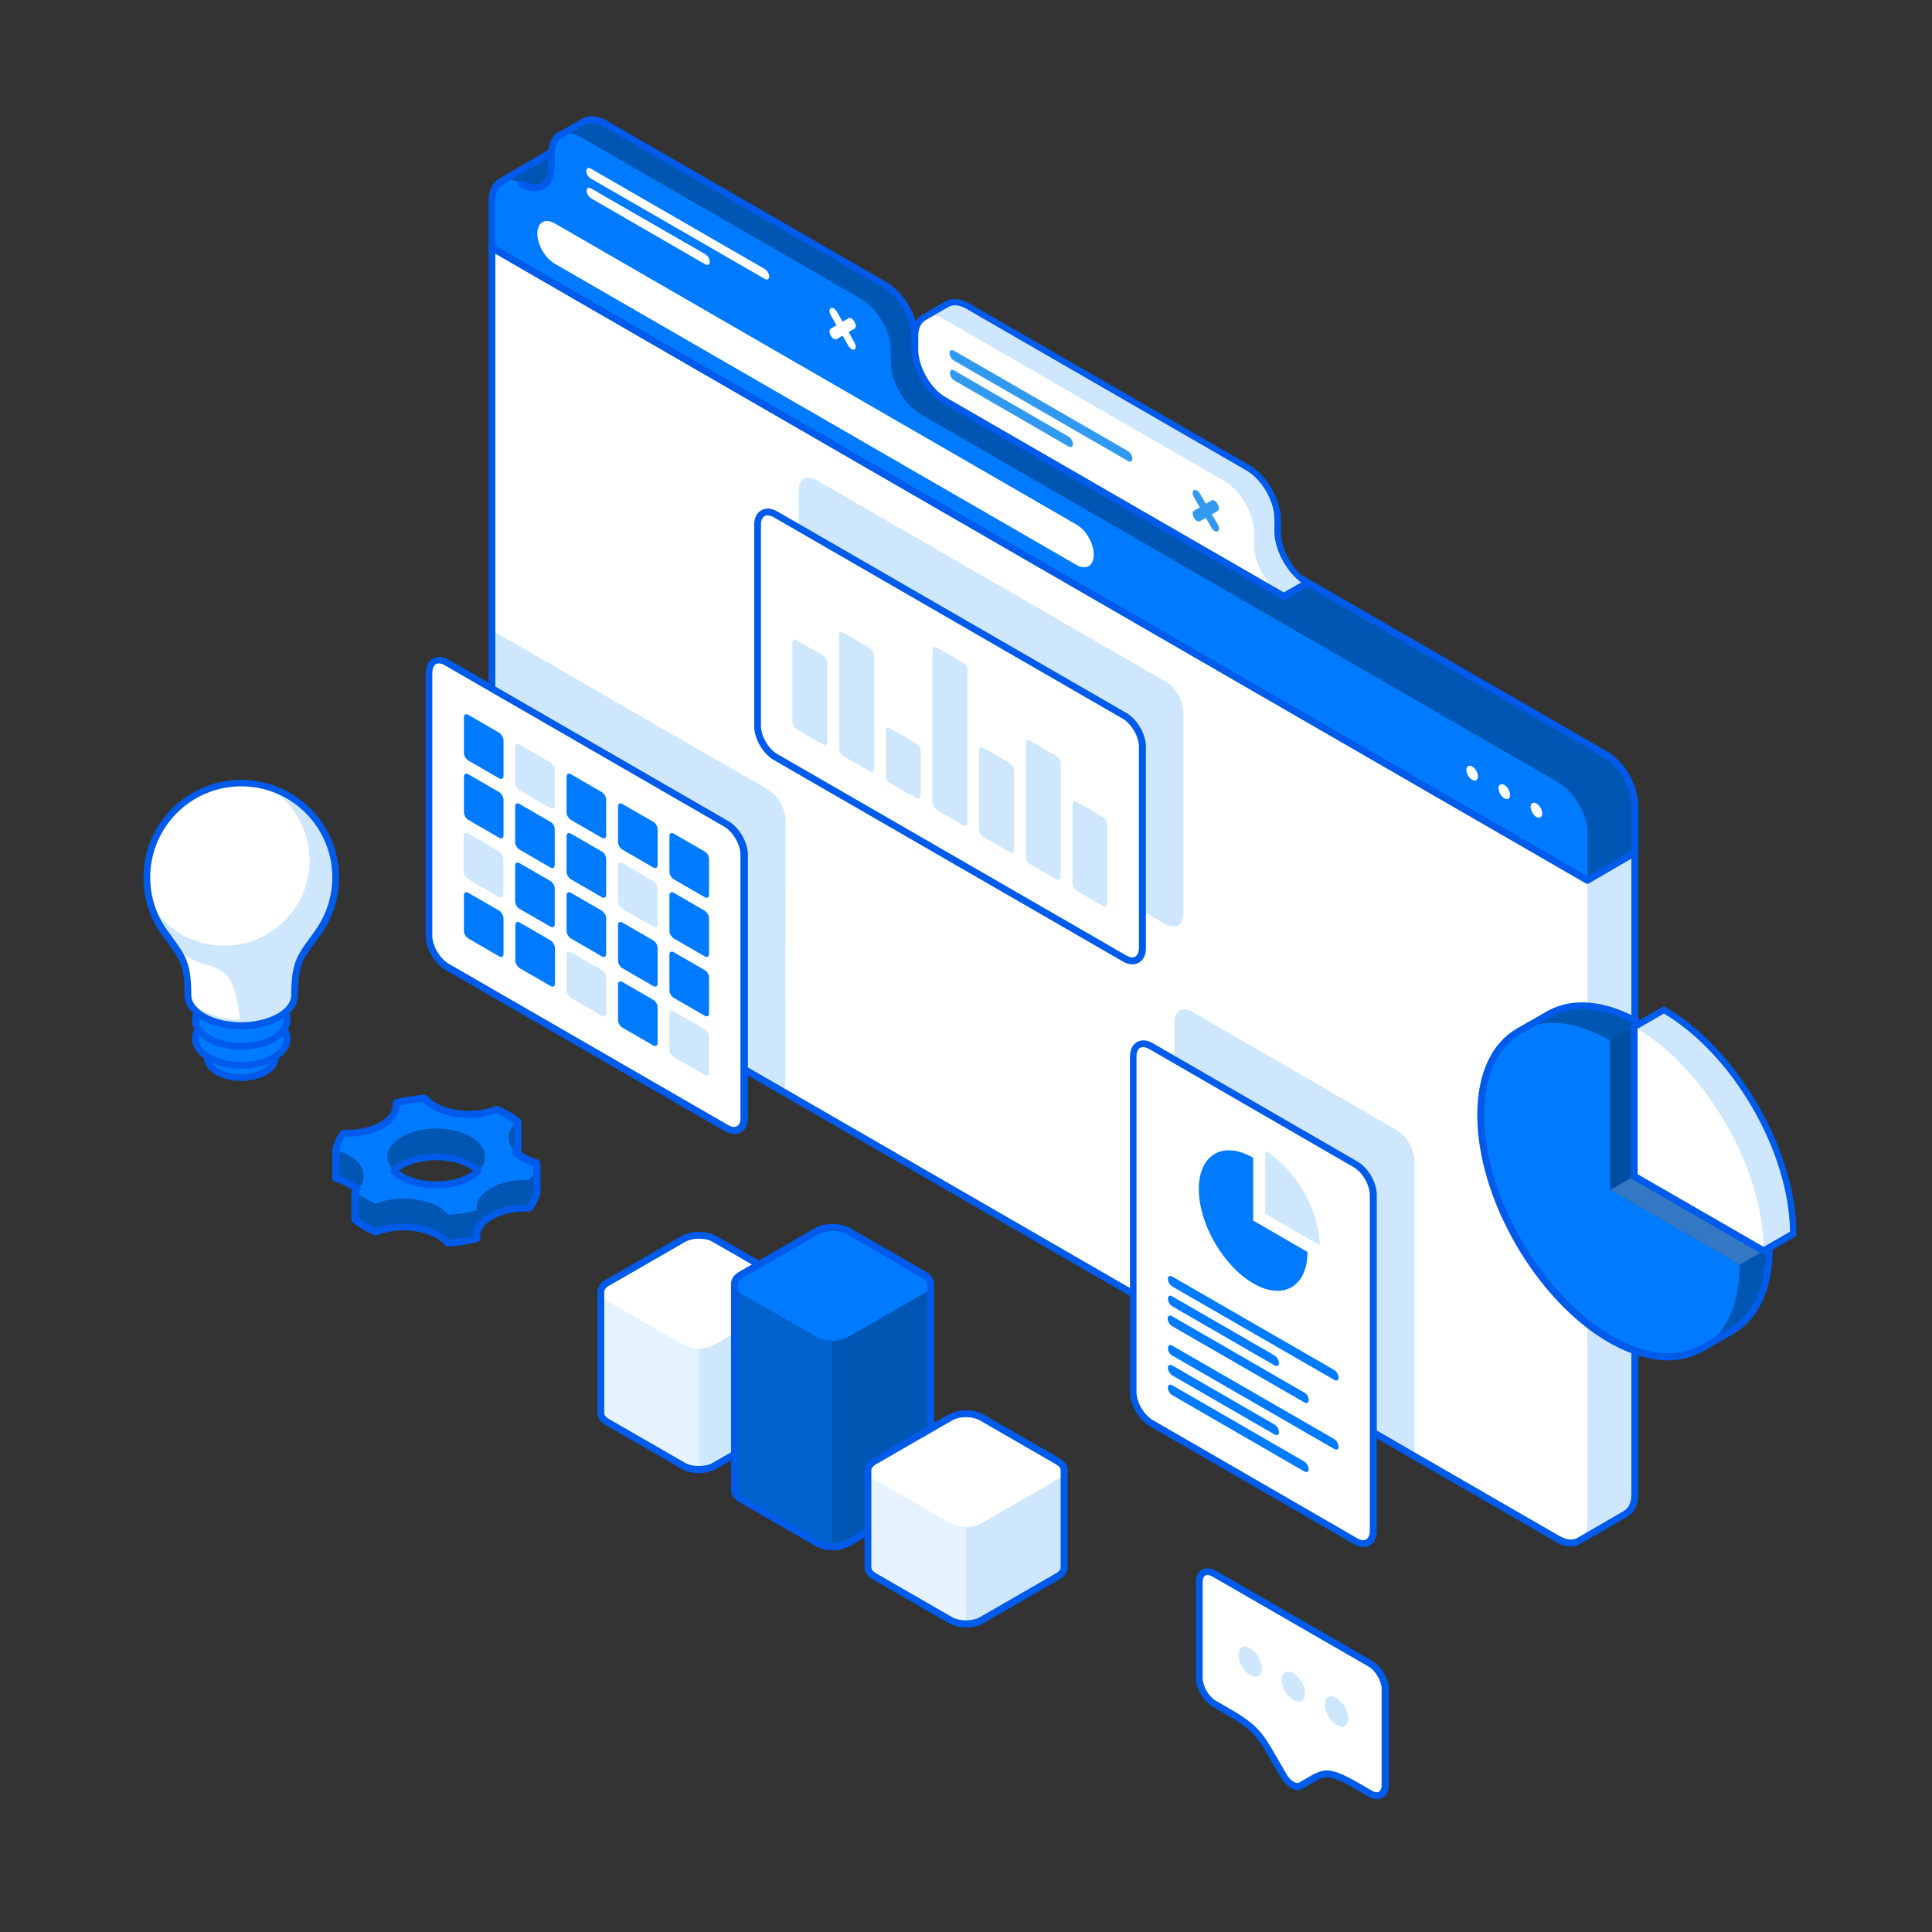
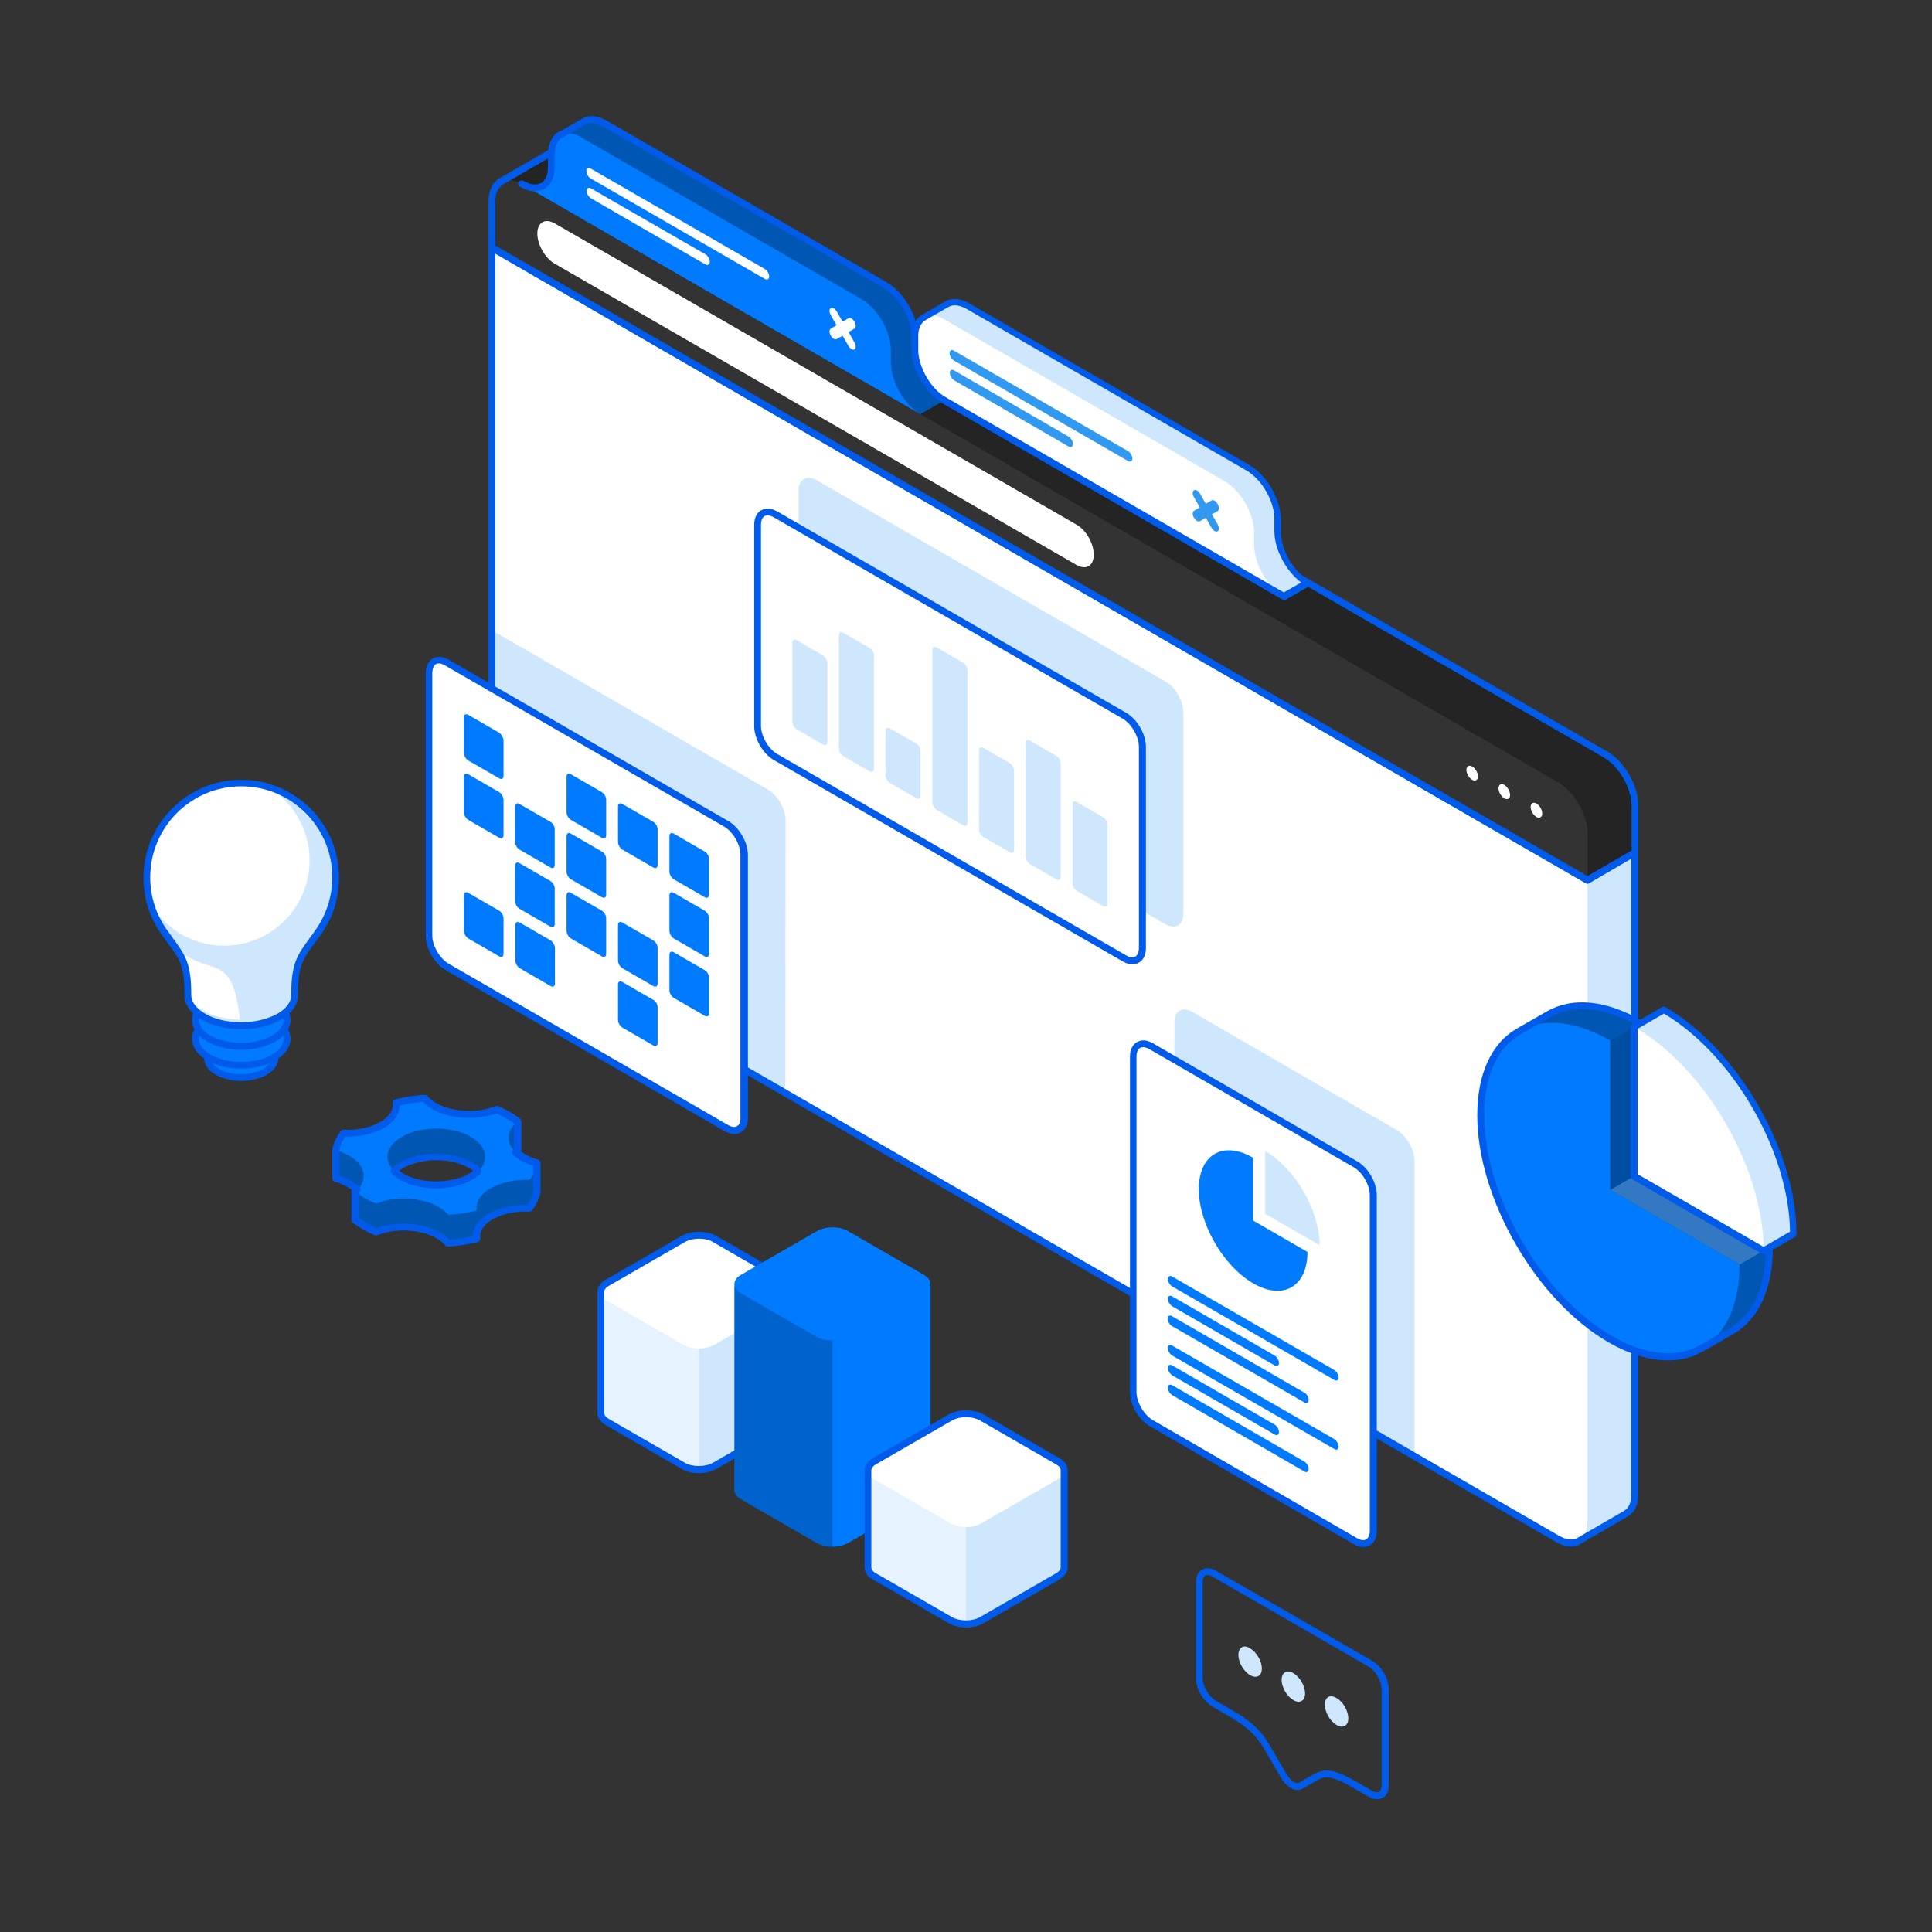
<svg xmlns="http://www.w3.org/2000/svg" version="1.1" id="Warstwa_1" x="0px" y="0px" viewBox="0 0 800 800" style="enable-background:new 0 0 800 800;" xml:space="preserve">
  <rect x="0" y="0" width="800" height="800" fill="#333333" stroke="none" />
  <style type="text/css">
	.st0{fill:#FFFFFF;}
	.st1{fill:#CEE7FD;}
	.st2{opacity:0.5;}
	.st3{fill:#005BEA;}
	.st4{fill:#007BFF;}
	.st5{opacity:0.3;}
	.st6{opacity:0.2;}
	.st7{fill:#3199F0;}
	.st8{opacity:0.1;}
	.st9{opacity:0.2;fill:#FFFFFF;}
</style>
  <g>
    <g>
      <g>
        <path class="st0" d="M330,534.9L330,534.9c0-1.4-0.9-2.7-2.7-3.8L295.9,513c-3.6-2.1-9.4-2.1-13,0l-31.4,18.1     c-1.8,1-2.7,2.4-2.7,3.8l0,0v50.2c0,0,0,0,0,0l0,0l0,0c0,1.4,0.9,2.7,2.7,3.8l31.4,18.1c3.6,2.1,9.4,2.1,13,0l31.4-18.1     c1.8-1,2.7-2.4,2.7-3.8h0V534.9z" />
        <path class="st1" d="M330,534.7c0.1,1.4-0.8,2.9-2.7,4l-31.4,18.1c-1.8,1-4.2,1.6-6.5,1.6v50.2c2.4,0,4.7-0.5,6.5-1.6l31.4-18.1     c1.8-1,2.7-2.4,2.7-3.8h0v-50.2C330,534.8,330,534.8,330,534.7z" />
        <g class="st2">
          <path class="st1" d="M282.9,556.8l-31.4-18.1c-1.8-1-2.7-2.4-2.7-3.7l0,0l0,0v50.2c0,0,0,0,0,0l0,0c0,1.4,0.9,2.7,2.7,3.8      l31.4,18.1c1.8,1,4.1,1.6,6.5,1.6v-50.2C287,558.3,284.7,557.8,282.9,556.8z" />
        </g>
        <g>
          <path class="st3" d="M289.4,610c-2.6,0-5.2-0.6-7.2-1.8l-31.4-18.1c-2.2-1.3-3.4-3-3.4-5v-50.2c0-1.9,1.2-3.8,3.4-5l31.4-18.1      c4.1-2.3,10.4-2.3,14.5,0l31.4,18.1c2.2,1.3,3.4,3,3.4,5c0,0,0,0,0,0v50.2c0,0,0,0.1,0,0.1c-0.1,1.9-1.3,3.6-3.4,4.9l-31.4,18.1      C294.6,609.4,292,610,289.4,610z M289.4,512.9c-2.1,0-4.2,0.5-5.8,1.4l-31.4,18.1c-1.3,0.7-2,1.7-2,2.5v50.2      c0,0.9,0.7,1.8,2,2.5l31.4,18.1c3.1,1.8,8.5,1.8,11.6,0l31.4-18.1c1.3-0.7,2-1.7,2-2.5c0,0,0-0.1,0-0.1v-50.1      c0-0.9-0.7-1.8-2-2.5l-31.4-18.1C293.6,513.3,291.5,512.9,289.4,512.9z" />
        </g>
      </g>
      <g>
        <path class="st4" d="M385.3,531.7L385.3,531.7c0-1.4-0.9-2.7-2.7-3.8l-31.4-18.1c-3.6-2.1-9.4-2.1-13,0l-31.4,18.1     c-1.8,1-2.7,2.4-2.7,3.8l0,0V617c0,0,0,0,0,0l0,0l0,0c0,1.4,0.9,2.7,2.7,3.8l31.4,18.1c3.6,2.1,9.4,2.1,13,0l31.4-18.1     c1.8-1,2.7-2.4,2.7-3.8h0V531.7z" />
-         <path class="st5" d="M385.3,531.5c0.1,1.4-0.8,2.9-2.7,4l-31.4,18.1c-1.8,1-4.2,1.6-6.5,1.6v85.4c2.4,0,4.7-0.5,6.5-1.6     l31.4-18.1c1.8-1,2.7-2.4,2.7-3.8h0v-85.4C385.3,531.6,385.3,531.6,385.3,531.5z" />
        <path class="st6" d="M338.2,553.6l-31.4-18.1c-1.8-1-2.7-2.4-2.7-3.7l0,0l0,0V617c0,0,0,0,0,0l0,0c0,1.4,0.9,2.7,2.7,3.8     l31.4,18.1c1.8,1,4.1,1.6,6.5,1.6v-85.4C342.4,555.1,340,554.6,338.2,553.6z" />
        <g>
-           <path class="st3" d="M344.7,641.9c-2.6,0-5.2-0.6-7.2-1.8L306.1,622c-2.2-1.3-3.4-3-3.4-5v-85.4c0-2,1.2-3.7,3.4-5l31.4-18.1      c4-2.3,10.4-2.3,14.5,0l31.4,18.1c2.2,1.3,3.4,3,3.4,5v85.4c0,0,0,0.1,0,0.1c-0.1,1.9-1.3,3.6-3.4,4.9L352,640.2      C349.9,641.3,347.3,641.9,344.7,641.9z M344.7,509.7c-2.1,0-4.2,0.5-5.8,1.4l-31.4,18.1c-1.3,0.7-2,1.7-2,2.5V617      c0,0.9,0.7,1.8,2,2.5l31.4,18.1c3.2,1.8,8.5,1.8,11.6,0l31.4-18.1c1.3-0.7,2-1.7,2-2.5c0,0,0-0.1,0-0.1v-85.2      c0-0.9-0.7-1.8-2-2.5L350.5,511C348.9,510.1,346.8,509.7,344.7,509.7z" />
-         </g>
+           </g>
      </g>
      <g>
        <path class="st0" d="M440.6,608.8L440.6,608.8c0-1.4-0.9-2.7-2.7-3.8l-31.4-18.1c-3.6-2.1-9.4-2.1-13,0L362.1,605     c-1.8,1.1-2.7,2.4-2.7,3.8l0,0V649c0,0,0,0,0,0v0l0,0c0,1.4,0.9,2.7,2.7,3.7l31.4,18.1c3.6,2.1,9.4,2.1,13,0l31.4-18.1     c1.8-1.1,2.7-2.4,2.7-3.8l0,0V608.8z" />
        <path class="st1" d="M440.6,608.6c0.1,1.4-0.8,2.9-2.7,4l-31.4,18.1c-1.8,1-4.2,1.6-6.5,1.6v40.2c2.4,0,4.7-0.5,6.5-1.6     l31.4-18.1c1.8-1.1,2.7-2.4,2.7-3.8l0,0v-40.2C440.6,608.8,440.6,608.7,440.6,608.6z" />
        <g class="st2">
          <path class="st1" d="M393.5,630.7l-31.4-18.1c-1.8-1-2.7-2.4-2.7-3.7l0,0l0,0V649c0,0,0,0,0,0v0c0,1.4,0.9,2.7,2.7,3.7      l31.4,18.1c1.8,1,4.1,1.6,6.5,1.6v-40.2C397.7,632.3,395.3,631.7,393.5,630.7z" />
        </g>
        <g>
          <path class="st3" d="M400,673.9c-2.6,0-5.2-0.6-7.2-1.8L361.4,654c-2.2-1.2-3.4-3-3.4-5v-40.2c0-2,1.2-3.7,3.4-5l31.4-18.1      c4-2.3,10.4-2.3,14.5,0l31.4,18.1c2.2,1.3,3.4,3,3.4,5V649c0,1.9-1.2,3.7-3.4,5l-31.4,18.1C405.3,673.3,402.7,673.9,400,673.9z       M400,586.8c-2.1,0-4.2,0.5-5.8,1.4l-31.4,18.1c-1.3,0.7-2,1.7-2,2.5V649c0,0.9,0.7,1.8,2,2.5l31.4,18.1c3.1,1.8,8.5,1.8,11.6,0      l31.4-18.1c1.3-0.7,2-1.7,2-2.5v-40.2c0-0.9-0.7-1.8-2-2.5l-31.4-18.1C404.2,587.3,402.1,586.8,400,586.8z" />
        </g>
      </g>
    </g>
    <g>
      <path class="st0" d="M203.7,102.5l0,265.7c0,7.9,5.5,17.4,12.3,21.3l429,247.7c3.4,2,6.5,2.1,8.7,0.9l19.7-11.4l0,0    c2.3-1.3,3.7-4,3.7-8l0-265.7l-19.7,11.4L203.7,102.5z" />
      <g>
        <path class="st1" d="M490,295l0,83.4c0,4.7-3.3,6.6-7.4,4.3l-144.5-83.4c-4.1-2.4-7.4-8.1-7.4-12.8l0-83.4c0-4.7,3.3-6.6,7.4-4.3     l144.5,83.4C486.7,284.5,490,290.3,490,295z M578.3,467.9L493.7,419c-4.1-2.4-7.4-0.4-7.4,4.3l0,122.4l99.4,57.4l0-122.4     C585.7,476,582.4,470.2,578.3,467.9z M325.3,339.7c0-4.7-3.3-10.4-7.4-12.8L203.7,261l0,107.2c0,7.9,5.5,17.4,12.3,21.3     l108.3,62.6c0.6-0.9,0.9-2,0.9-3.5L325.3,339.7z" />
      </g>
      <path class="st1" d="M657.3,364.4l0,265.7c0,3.9-1.4,6.6-3.6,7.9l19.6-11.3l0,0c2.3-1.3,3.7-4,3.7-8l0-265.7L657.3,364.4z" />
      <g>
        <path class="st3" d="M650.5,640.4c-1.9,0-4.1-0.6-6.2-1.9l-429-247.7c-7.2-4.1-13-14.3-13-22.6l0-265.7c0-0.5,0.3-1,0.7-1.2     c0.4-0.3,1-0.3,1.4,0l452.9,261.5l19-11c0.4-0.3,1-0.3,1.4,0c0.4,0.3,0.7,0.7,0.7,1.2l0,265.7c0,4.3-1.5,7.5-4.2,9.1     c0,0-0.1,0.1-0.1,0.1l-19.7,11.4C653.3,640,651.9,640.4,650.5,640.4z M205.1,105l0,263.2c0,7.4,5.2,16.4,11.6,20.1l429,247.7     c2.8,1.6,5.4,1.9,7.3,0.9l19.5-11.3c0,0,0.1-0.1,0.1-0.1c1.9-1.1,2.9-3.5,2.9-6.8l0-263.2L658,365.7c-0.4,0.3-1,0.3-1.4,0     L205.1,105z" />
      </g>
-       <path class="st4" d="M207.4,75.2c-0.1,0-0.2,0.1-0.2,0.1l-0.2,0.1l0,0c-2,1.4-3.3,4-3.3,7.7v19.3l453.6,261.9l19.7-11.4l0-19.3    c0-7.9-5.5-17.4-12.3-21.3l-429-247.7c-3.5-2-6.6-2.1-8.8-0.8L207.4,75.2z" />
      <path class="st5" d="M677.1,333.8c0-7.9-5.5-17.4-12.3-21.3l-429-247.7c-3.5-2-6.6-2.1-8.8-0.8l-19.4,11.2c2.2-1.2,5.2-0.9,8.5,1    l429,247.7c6.8,3.9,12.3,13.5,12.3,21.3l0,19.3l19.7-11.4L677.1,333.8z" />
      <g>
        <path class="st3" d="M657.3,365.9c-0.2,0-0.5-0.1-0.7-0.2L203,103.8c-0.4-0.3-0.7-0.7-0.7-1.2V83.2c0-3.9,1.3-7,3.6-8.7     c0.1-0.1,0.2-0.2,0.3-0.3l0.5-0.3l19.5-11.3c2.8-1.7,6.4-1.4,10.2,0.8l429,247.7c7.3,4.2,13,14.1,13,22.6l0,19.3     c0,0.5-0.3,1-0.7,1.2L658,365.7C657.8,365.8,657.6,365.9,657.3,365.9z M205.1,101.7l452.2,261.1l18.3-10.6l0-18.5     c0-7.4-5.2-16.4-11.6-20.1L235,66c-2.9-1.7-5.5-1.9-7.4-0.8l-19.5,11.3c0,0,0,0,0,0l-0.1,0.1c-0.1,0.1-0.1,0.1-0.2,0.2     c-1.7,1.1-2.7,3.5-2.7,6.5V101.7z" />
      </g>
      <path class="st0" d="M452.9,229.7c0,4.6-3.2,6.5-7.2,4.2l-216-124.7c-4-2.3-7.2-7.9-7.2-12.5l0,0c0-4.6,3.2-6.5,7.2-4.2l216,124.7    C449.7,219.4,452.9,225,452.9,229.7L452.9,229.7z M609.6,317.4c-1.3-0.8-2.4-0.1-2.4,1.4c0,1.5,1.1,3.4,2.4,4.1    c1.3,0.8,2.4,0.1,2.4-1.4C612,320,610.9,318.1,609.6,317.4z M625.3,329.2c0,1.5-1.1,2.1-2.4,1.4c-1.3-0.8-2.4-2.6-2.4-4.2    c0-1.5,1.1-2.1,2.4-1.4C624.2,325.8,625.3,327.7,625.3,329.2z M638.6,336.9c0,1.5-1.1,2.1-2.4,1.4c-1.3-0.8-2.4-2.6-2.4-4.2    c0-1.5,1.1-2.1,2.4-1.4C637.6,333.5,638.6,335.4,638.6,336.9z" />
      <path class="st0" d="M382.4,131.4L382.4,131.4c-2.3,1.3-3.6,4-3.6,8l0,5.1c0,0.9-0.1,1.7-0.2,2.4c-0.7-0.3-1.5-0.6-2.2-1l2.2,1.3    c-1.1,5.8-6.1,7.9-12.1,4.4l12.3,7.1l140.5,81.1l12.3,7.1l9.9-5.7c-6.8-3.9-12.3-13.5-12.3-21.3v-5.1c0-7.8-5.5-17.4-12.3-21.3    l-115.9-66.9c-3.4-2-6.5-2.1-8.7-0.9L382.4,131.4z" />
      <path class="st1" d="M529.1,219.9v-5.1c0-7.8-5.5-17.4-12.3-21.3l-115.9-66.9c-3.4-2-6.5-2.1-8.7-0.9l-9.8,5.7l0,0    c2.2-1.3,5.3-1.1,8.7,0.9L507,199.2c6.8,3.9,12.3,13.5,12.3,21.3v5.1c0,7.8,5.5,17.4,12.3,21.3l9.9-5.7    C534.7,237.3,529.1,227.8,529.1,219.9z" />
      <g>
        <path class="st3" d="M531.6,248.4c-0.2,0-0.5-0.1-0.7-0.2l-12.3-7.1l-152.8-88.2c0,0,0,0,0,0h0c-0.7-0.4-0.9-1.3-0.5-1.9     c0.4-0.7,1.3-0.9,1.9-0.5c2.6,1.5,5.1,1.9,6.9,1.1c1.3-0.6,2.3-1.8,2.8-3.5l-1.3-0.7c-0.7-0.4-0.9-1.3-0.5-1.9     c0.4-0.7,1.3-0.9,1.9-0.5c0.1,0.1,0.2,0.1,0.3,0.2c0-0.1,0-0.2,0-0.4l0-5.1c0-4.3,1.5-7.5,4.2-9.1c0,0,0.1-0.1,0.1-0.1l9.8-5.7     c2.8-1.6,6.4-1.3,10.1,0.9l115.9,66.9c7.2,4.1,13,14.3,13,22.6v5.1c0,7.4,5.2,16.4,11.6,20.1c0.4,0.3,0.7,0.7,0.7,1.2     c0,0.5-0.3,1-0.7,1.2l-9.9,5.7C532.1,248.3,531.9,248.4,531.6,248.4z M374.1,154.4l157.5,90.9l7.2-4.1     c-6.3-4.7-11.1-13.7-11.1-21.2v-5.1c0-7.4-5.2-16.4-11.6-20.1l-115.9-66.9c-2.8-1.6-5.4-1.9-7.3-0.9l-9.7,5.6     c0,0-0.1,0.1-0.1,0.1c-1.9,1.1-2.9,3.5-2.9,6.7l0,5.1c0,0.9-0.1,1.7-0.3,2.7c0,0,0,0,0,0c0,0.1,0,0.2,0,0.3     c-0.6,3.1-2.3,5.5-4.7,6.6C374.9,154.2,374.5,154.3,374.1,154.4z" />
      </g>
      <g>
        <path class="st7" d="M468.9,189.9c0,1.1-0.8,1.6-1.8,1l-72.1-41.6c-1-0.6-1.8-1.9-1.8-3.1l0,0c0-1.1,0.8-1.6,1.8-1l72.1,41.6     C468.1,187.4,468.9,188.8,468.9,189.9L468.9,189.9z M444.3,183.9c0-1.1-0.8-2.5-1.8-3.1l-47.4-27.4c-1-0.6-1.8-0.1-1.8,1l0,0     c0,1.1,0.8,2.5,1.8,3.1l47.4,27.4C443.5,185.5,444.3,185,444.3,183.9L444.3,183.9z M501.8,213l2.4-1.4c0.7-0.4,0.7-1.7,0-2.9     c-0.7-1.2-1.8-1.9-2.5-1.5l-2.4,1.4l-2.4-4.2c-0.7-1.2-1.8-1.8-2.5-1.4c-0.7,0.4-0.7,1.7,0,2.9l2.4,4.2l-2.4,1.4     c-0.7,0.4-0.7,1.7,0,2.9c0.7,1.2,1.8,1.8,2.5,1.4l2.4-1.4l2.4,4.2c0.7,1.2,1.8,1.8,2.5,1.4c0.7-0.4,0.7-1.7,0-2.9L501.8,213z" />
      </g>
      <path class="st4" d="M378.7,144.5l0-5.1c0-7.9-5.5-17.4-12.3-21.3L250.5,51.2c-3.4-2-6.5-2.2-8.7-0.9L232,56    c2.2-1.3-3.7,0.2-3.7,8l0,5.1c0,7.9-5.5,11-12.3,7.1l12.3,7.1l140.5,81.1l12.3,7.1l9.9-5.7C384.3,161.9,378.7,152.3,378.7,144.5z" />
      <path class="st5" d="M378.7,144.5l0-5.1c0-7.9-5.5-17.4-12.3-21.3L250.5,51.2c-3.4-2-6.5-2.2-8.7-0.9L232,56    c2.2-1.3,5.3-1.1,8.7,0.9l115.9,66.9c6.8,3.9,12.3,13.5,12.3,21.3v5.1c0,7.8,5.5,17.4,12.3,21.3l9.9-5.7    C384.3,161.9,378.7,152.3,378.7,144.5z" />
      <g>
        <path class="st3" d="M391.1,167.2c-0.2,0-0.5-0.1-0.7-0.2c-7.2-4.2-13-14.3-13-22.6l0-5.1c0-7.4-5.2-16.4-11.6-20.1L249.8,52.4     c-2.8-1.6-5.4-1.9-7.3-0.9l-9.7,5.6c0,0,0,0-0.1,0c-0.2,0.1-0.3,0.1-0.5,0.2c-0.9,0.8-2.5,2.7-2.5,6.6l0,5.1     c0,4.3-1.5,7.6-4.3,9.2c-2.8,1.6-6.4,1.3-10.1-0.9c-0.7-0.4-0.9-1.3-0.5-1.9c0.4-0.7,1.3-0.9,1.9-0.5c2.8,1.6,5.4,1.9,7.3,0.9     c1.9-1.1,2.9-3.5,2.9-6.7l0-5.1c0-6.7,3.9-9.6,5.3-9.8c0,0,0.1,0,0.1,0l8.8-5.1c2.8-1.6,6.4-1.3,10.2,0.9l115.9,66.9     c7.2,4.2,13,14.3,13,22.6l0,5.1c0,7.4,5.2,16.4,11.6,20.1c0.7,0.4,0.9,1.3,0.5,1.9C392,167,391.6,167.2,391.1,167.2z" />
      </g>
      <path class="st0" d="M318.5,114.5c0,1.1-0.8,1.6-1.8,1l-72.1-41.6c-1-0.6-1.8-1.9-1.8-3.1l0,0c0-1.1,0.8-1.6,1.8-1l72.1,41.6    C317.7,112,318.5,113.4,318.5,114.5L318.5,114.5z M293.9,108.4c0-1.1-0.8-2.5-1.8-3.1L244.7,78c-1-0.6-1.8-0.1-1.8,1l0,0    c0,1.1,0.8,2.5,1.8,3.1l47.4,27.4C293.1,110,293.9,109.6,293.9,108.4L293.9,108.4z M351.4,137.5l2.4-1.4c0.7-0.4,0.7-1.7,0-2.9    c-0.7-1.2-1.8-1.9-2.5-1.4l-2.4,1.4l-2.4-4.2c-0.7-1.2-1.8-1.8-2.5-1.4c-0.7,0.4-0.7,1.7,0,2.9l2.4,4.2l-2.4,1.4    c-0.7,0.4-0.7,1.7,0,2.9c0.7,1.2,1.8,1.8,2.5,1.4l2.4-1.4l2.4,4.2c0.7,1.2,1.8,1.9,2.5,1.5c0.7-0.4,0.7-1.7,0-2.9L351.4,137.5z" />
    </g>
    <g>
      <g>
        <path class="st0" d="M568.7,633.9c0,4.7-3.3,6.6-7.4,4.3l-84.6-48.9c-4.1-2.4-7.4-8.1-7.4-12.8l0-139c0-4.7,3.3-6.6,7.4-4.3     l84.6,48.9c4.1,2.4,7.4,8.1,7.4,12.8L568.7,633.9z" />
        <path class="st3" d="M564.6,640.6c-1.3,0-2.6-0.4-4-1.2l-84.6-48.9c-4.5-2.6-8.1-8.8-8.1-14l0-139c0-2.8,1-4.9,2.9-6     c1.9-1.1,4.2-0.9,6.6,0.5l84.6,48.9c4.6,2.6,8.1,8.8,8.1,14l0,139l0,0c0,2.8-1,4.9-2.9,6C566.4,640.3,565.5,640.6,564.6,640.6z      M473.3,433.6c-0.5,0-0.9,0.1-1.2,0.3c-0.9,0.5-1.5,1.8-1.5,3.5l0,139c0,4.2,3.1,9.5,6.7,11.6l84.6,48.9c1.5,0.9,2.9,1.1,3.8,0.5     c0.9-0.5,1.5-1.8,1.5-3.5l0-139c0-4.2-3-9.5-6.7-11.6l-84.6-48.9C475,433.9,474.1,433.6,473.3,433.6z" />
      </g>
      <g>
        <path class="st4" d="M554.3,599c0,1.1-0.8,1.6-1.8,1l-67.1-38.7c-1-0.6-1.8-1.9-1.8-3.1l0,0c0-1.1,0.8-1.6,1.8-1l67.1,38.7     C553.5,596.5,554.2,597.9,554.3,599L554.3,599z M541.9,608.3c0,1.1-0.8,1.6-1.8,1l-54.7-31.6c-1-0.6-1.8-1.9-1.8-3.1l0,0     c0-1.1,0.8-1.6,1.8-1l54.7,31.6C541.1,605.8,541.9,607.2,541.9,608.3L541.9,608.3z M529.6,593c0-1.1-0.8-2.5-1.8-3.1l-42.4-24.5     c-1-0.6-1.8-0.1-1.8,1l0,0c0,1.1,0.8,2.5,1.8,3.1l42.4,24.5C528.8,594.6,529.6,594.1,529.6,593L529.6,593z M554.3,570.4     c0,1.1-0.8,1.6-1.8,1l-67.1-38.7c-1-0.6-1.8-1.9-1.8-3.1l0,0c0-1.1,0.8-1.6,1.8-1l67.1,38.7C553.5,567.9,554.3,569.3,554.3,570.4     L554.3,570.4z M541.9,579.7c0,1.1-0.8,1.6-1.8,1l-54.8-31.6c-1-0.6-1.8-1.9-1.8-3.1l0,0c0-1.1,0.8-1.6,1.8-1l54.7,31.6     C541.1,577.1,541.9,578.5,541.9,579.7L541.9,579.7z M529.6,564.4c0-1.1-0.8-2.5-1.8-3.1l-42.4-24.5c-1-0.6-1.8-0.1-1.8,1l0,0     c0,1.1,0.8,2.5,1.8,3.1l42.4,24.5C528.8,565.9,529.6,565.5,529.6,564.4L529.6,564.4z M518.9,479.4c-12.4-7.2-22.5-1.4-22.5,13     c0,14.3,10.1,31.8,22.5,39c12.4,7.2,22.5,1.4,22.5-13l-22.5-13L518.9,479.4z" />
      </g>
      <path class="st1" d="M523.9,476.6v26l22.5,13C546.4,501.2,536.3,483.8,523.9,476.6z" />
    </g>
    <g>
      <g>
        <path class="st0" d="M465.6,296.4c4.1,2.3,7.4,8.1,7.4,12.8l0,83.4c0,4.7-3.3,6.6-7.4,4.3l-144.5-83.4c-4.1-2.4-7.4-8.1-7.4-12.8     l0-83.4c0-4.7,3.3-6.6,7.4-4.3L465.6,296.4z" />
        <path class="st3" d="M468.9,399.3c-1.3,0-2.6-0.4-4-1.2l-144.5-83.4c-4.5-2.6-8.1-8.8-8.1-14l0-83.4c0-2.8,1-4.9,2.9-6     c1.9-1.1,4.2-0.9,6.7,0.5l144.5,83.4c4.5,2.6,8.1,8.8,8.1,14l0,83.4c0,2.8-1,4.9-2.9,6C470.7,399.1,469.8,399.3,468.9,399.3z      M317.8,213.4c-0.5,0-0.9,0.1-1.2,0.3c-0.9,0.5-1.5,1.8-1.5,3.5l0,83.4c0,4.2,3.1,9.5,6.7,11.6l144.5,83.4     c1.5,0.9,2.9,1.1,3.8,0.5c0.9-0.5,1.5-1.8,1.5-3.5l0-83.4c0-4.2-3.1-9.5-6.7-11.6l0,0l-144.5-83.4     C319.5,213.7,318.6,213.4,317.8,213.4z" />
      </g>
      <g>
        <path class="st1" d="M340.8,271.4l-10.9-6.3c-1-0.6-1.8-0.1-1.8,1l0,32.8l0,0c0,1.1,0.8,2.5,1.8,3.1l10.9,6.3     c1,0.6,1.8,0.1,1.8-1l0,0l0-32.7C342.5,273.3,341.7,271.9,340.8,271.4z M360.1,268.3l-10.9-6.3c-1-0.6-1.8-0.1-1.8,1v47l0,0     c0,1.1,0.8,2.5,1.8,3.1l10.9,6.3c1,0.6,1.8,0.1,1.8-1l0,0l0-47C361.9,270.2,361.1,268.9,360.1,268.3z M379.4,307.9l-10.9-6.3     c-1-0.6-1.8-0.1-1.8,1l0,18.5l0,0c0,1.1,0.8,2.5,1.8,3.1l10.9,6.3c1,0.6,1.8,0.1,1.8-1l0,0l0-18.5     C381.2,309.8,380.4,308.5,379.4,307.9z M398.8,274.4l-10.9-6.3c-1-0.6-1.8-0.1-1.8,1v63.2l0,0c0,1.1,0.8,2.5,1.8,3.1l10.9,6.3     c1,0.6,1.8,0.1,1.8-1l0,0l0-63.2C400.5,276.3,399.8,274.9,398.8,274.4z M418.1,316l-10.9-6.3c-1-0.6-1.8-0.1-1.8,1v32.8l0,0     c0,1.1,0.8,2.5,1.8,3.1l10.9,6.3c1,0.6,1.8,0.1,1.8-1l0,0v-32.7C419.9,318,419.1,316.6,418.1,316z M456.8,338.4l-10.9-6.3     c-1-0.6-1.8-0.1-1.8,1v32.7l0,0c0,1.1,0.8,2.5,1.8,3.1l10.9,6.3c1,0.6,1.8,0.1,1.8-1l0,0l0-32.7     C458.6,340.3,457.8,338.9,456.8,338.4z M437.4,313l-10.9-6.3c-1-0.6-1.8-0.1-1.8,1l0,47l0,0c0,1.1,0.8,2.5,1.8,3.1l10.9,6.3     c1,0.6,1.8,0.1,1.8-1l0,0l0-47C439.2,314.9,438.4,313.5,437.4,313z" />
      </g>
    </g>
    <g>
      <g>
        <path class="st0" d="M308.2,462.9c0,4.7-3.3,6.6-7.4,4.3l-115.7-66.8c-4.1-2.4-7.4-8.1-7.4-12.8l0-108.9c0-4.7,3.3-6.6,7.4-4.3     l115.7,66.8c4.1,2.4,7.4,8.1,7.4,12.8L308.2,462.9z" />
        <path class="st3" d="M304.1,469.6c-1.3,0-2.6-0.4-4-1.2l-115.7-66.8c-4.5-2.6-8.1-8.8-8.1-14l0-108.9c0-2.8,1-4.9,2.9-6     c1.9-1.1,4.2-0.9,6.7,0.5l115.7,66.8c4.5,2.6,8.1,8.8,8.1,14l0,108.9c0,2.8-1,4.9-2.9,6C305.9,469.4,305.1,469.6,304.1,469.6z      M181.7,274.7c-0.5,0-0.9,0.1-1.2,0.3c-0.9,0.5-1.4,1.8-1.5,3.5l0,108.9c0,4.2,3.1,9.5,6.7,11.6l115.7,66.8     c1.5,0.9,2.9,1.1,3.8,0.5c0.9-0.5,1.5-1.8,1.4-3.5v0l0-108.9c0-4.2-3.1-9.5-6.7-11.6l-115.7-66.8     C183.4,275,182.5,274.7,181.7,274.7z" />
      </g>
      <g>
        <path class="st4" d="M206.7,328l-12.8-7.4c-1-0.6-1.8-0.1-1.8,1l0,14.8l0,0c0,1.1,0.8,2.5,1.8,3.1l12.8,7.4c1,0.6,1.8,0.1,1.8-1     l0,0l0-14.8C208.4,329.9,207.6,328.5,206.7,328z M227.9,340.3l-12.8-7.4c-1-0.6-1.8-0.1-1.8,1v14.8l0,0c0,1.1,0.8,2.5,1.8,3.1     l12.8,7.4c1,0.6,1.8,0.1,1.8-1l0,0l0-14.8C229.7,342.2,228.9,340.8,227.9,340.3z M249.2,352.6l-12.8-7.4c-1-0.6-1.8-0.1-1.8,1     V361l0,0c0,1.1,0.8,2.5,1.8,3.1l12.8,7.4c1,0.6,1.8,0.1,1.8-1l0,0v-14.8C251,354.5,250.2,353.1,249.2,352.6z M206.7,303.4     l-12.8-7.4c-1-0.6-1.8-0.1-1.8,1l0,14.8l0,0c0,1.1,0.8,2.5,1.8,3.1l12.8,7.4c1,0.6,1.8,0.1,1.8-1l0,0l0-14.8     C208.4,305.4,207.6,304,206.7,303.4z M249.2,328l-12.8-7.4c-1-0.6-1.8-0.1-1.8,1l0,14.8l0,0c0,1.1,0.8,2.5,1.8,3.1l12.8,7.4     c1,0.6,1.8,0.1,1.8-1l0,0l0-14.8C251,329.9,250.2,328.6,249.2,328z M227.9,364.8l-12.8-7.4c-1-0.6-1.8-0.1-1.8,1l0,14.8l0,0     c0,1.1,0.8,2.5,1.8,3.1l12.8,7.4c1,0.6,1.8,0.1,1.8-1l0,0l0-14.8C229.7,366.8,228.9,365.4,227.9,364.8z M249.2,377.1l-12.8-7.4     c-1-0.6-1.8-0.1-1.8,1v14.8l0,0c0,1.1,0.8,2.5,1.8,3.1l12.8,7.4c1,0.6,1.8,0.1,1.8-1l0,0v-14.8     C251,379.1,250.2,377.7,249.2,377.1z M206.7,377.1l-12.8-7.4c-1-0.6-1.8-0.1-1.8,1l0,14.8l0,0c0,1.1,0.8,2.5,1.8,3.1l12.8,7.4     c1,0.6,1.8,0.1,1.8-1l0,0v-14.8C208.4,379,207.6,377.6,206.7,377.1z M228,389.4l-12.8-7.4c-1-0.6-1.8-0.1-1.8,1l0,14.8l0,0     c0,1.1,0.8,2.5,1.8,3.1l12.8,7.4c1,0.6,1.8,0.1,1.8-1l0,0l0-14.8C229.7,391.3,228.9,389.9,228,389.4z M270.5,340.3l-12.8-7.4     c-1-0.6-1.8-0.1-1.8,1v14.8l0,0c0,1.1,0.8,2.5,1.8,3.1l12.8,7.4c1,0.6,1.8,0.1,1.8-1l0,0v-14.8     C272.3,342.2,271.5,340.9,270.5,340.3z M270.5,389.4l-12.8-7.4c-1-0.6-1.8-0.1-1.8,1l0,14.8l0,0c0,1.1,0.8,2.5,1.8,3.1l12.8,7.4     c1,0.6,1.8,0.1,1.8-1l0,0l0-14.8C272.3,391.3,271.5,390,270.5,389.4z M270.5,414l-12.8-7.4c-1-0.6-1.8-0.1-1.8,1v14.8l0,0     c0,1.1,0.8,2.5,1.8,3.1l12.8,7.4c1,0.6,1.8,0.1,1.8-1l0,0V417C272.3,415.9,271.5,414.5,270.5,414z M291.8,377.1l-12.8-7.4     c-1-0.6-1.8-0.1-1.8,1v14.8l0,0c0,1.1,0.8,2.5,1.8,3.1l12.8,7.4c1,0.6,1.8,0.1,1.8-1l0,0l0-14.8     C293.6,379.1,292.8,377.7,291.8,377.1z M291.8,352.6l-12.8-7.4c-1-0.6-1.8-0.1-1.8,1l0,14.8l0,0c0,1.1,0.8,2.5,1.8,3.1l12.8,7.4     c1,0.6,1.8,0.1,1.8-1l0,0v-14.8C293.6,354.5,292.8,353.1,291.8,352.6z M291.8,401.7l-12.8-7.4c-1-0.6-1.8-0.1-1.8,1l0,14.8l0,0     c0,1.1,0.8,2.5,1.8,3.1l12.8,7.4c1,0.6,1.8,0.1,1.8-1l0,0l0-14.8C293.6,403.6,292.8,402.3,291.8,401.7z" />
      </g>
      <g>
-         <path class="st1" d="M227.9,315.7l-12.8-7.4c-1-0.6-1.8-0.1-1.8,1l0,14.8l0,0c0,1.1,0.8,2.5,1.8,3.1l12.8,7.4     c1,0.6,1.8,0.1,1.8-1l0,0v-14.8C229.7,317.6,228.9,316.3,227.9,315.7z M206.6,352.5l-12.8-7.4c-1-0.6-1.8-0.1-1.8,1v14.8l0,0     c0,1.1,0.8,2.5,1.8,3.1l12.8,7.4c1,0.6,1.8,0.1,1.8-1l0,0l0-14.8C208.4,354.5,207.6,353.1,206.6,352.5z M249.2,401.7l-12.8-7.4     c-1-0.6-1.8-0.1-1.8,1l0,14.8l0,0c0,1.1,0.8,2.5,1.8,3.1l12.8,7.4c1,0.6,1.8,0.1,1.8-1l0,0v-14.8     C251,403.6,250.2,402.2,249.2,401.7z M270.5,364.8l-12.8-7.4c-1-0.6-1.8-0.1-1.8,1l0,14.8l0,0c0,1.1,0.8,2.5,1.8,3.1l12.8,7.4     c1,0.6,1.8,0.1,1.8-1l0,0l0-14.8C272.3,366.8,271.5,365.4,270.5,364.8z M291.8,426.2l-12.8-7.4c-1-0.6-1.8-0.1-1.8,1l0,14.8l0,0     c0,1.1,0.8,2.5,1.8,3.1l12.8,7.4c1,0.6,1.8,0.1,1.8-1l0,0l0-14.8C293.6,428.2,292.8,426.8,291.8,426.2z" />
-       </g>
+         </g>
    </g>
    <g>
      <path class="st4" d="M679.1,485.6l0-61.8c-14.8-8.5-28.2-9.4-37.9-3.8l-12.4,7.1c-9.7,5.6-15.7,17.6-15.7,34.6    c0,34.1,24,75.7,53.6,92.8c14.8,8.5,28.2,9.4,37.9,3.8v0l0,0l0,0l12.3-7.1c9.7-5.6,15.7-17.6,15.7-34.6L679.1,485.6z" />
      <path class="st5" d="M679.1,485.6l0-61.8c-14.8-8.5-28.2-9.4-37.9-3.8l0,0l-12.4,7.1c9.7-5.6,23.1-4.8,37.9,3.8v61.8l53.6,30.9    c0,17.1-6,29.1-15.8,34.7v0l12.4-7.1c9.7-5.6,15.7-17.6,15.7-34.6L679.1,485.6z" />
      <g>
        <path class="st3" d="M690.7,563.3c-7.6,0-16-2.5-24.7-7.5c-29.9-17.3-54.3-59.5-54.3-94c0-17,5.8-29.8,16.4-35.9l12.4-7.1     c10.6-6.1,24.5-4.7,39.3,3.8c0.4,0.3,0.7,0.7,0.7,1.2l0,61l52.9,30.5c0.4,0.3,0.7,0.7,0.7,1.2c0,17-5.8,29.8-16.4,35.9l-12.3,7.1     c0,0,0,0-0.1,0c0,0-0.1,0-0.1,0C701,562,696.1,563.3,690.7,563.3z M655.2,417.8c-4.8,0-9.3,1.1-13.2,3.4l-12.4,7.1     c-9.7,5.6-15,17.4-15,33.4c0,33.6,23.7,74.7,52.9,91.5c13.8,8,26.8,9.3,36.4,3.8c0,0,0,0,0.1,0l12.3-7.1c9.5-5.5,14.8-17,15-32.6     l-52.9-30.5c-0.4-0.3-0.7-0.7-0.7-1.2l0-61C669.7,420.1,662.1,417.8,655.2,417.8z" />
      </g>
      <polygon class="st8" points="666.8,430.9 679.1,423.7 679.1,485.6 666.8,492.7   " />
      <polygon class="st9" points="732.7,516.5 720.4,523.6 666.8,492.7 679.1,485.6   " />
      <path class="st0" d="M689,418.1l-12.3,7.1V487l53.6,30.9l12.3-7.1C742.6,476.7,718.6,435.2,689,418.1z" />
      <path class="st1" d="M689,418.1l-12.3,7.1c29.6,17.1,53.6,58.6,53.6,92.8l12.3-7.1C742.6,476.7,718.6,435.2,689,418.1z" />
      <g>
        <path class="st3" d="M730.2,519.4c-0.2,0-0.5-0.1-0.7-0.2l-53.6-30.9c-0.4-0.3-0.7-0.7-0.7-1.2v-61.8c0-0.5,0.3-1,0.7-1.2     l12.3-7.1c0.4-0.3,1-0.3,1.4,0c29.9,17.3,54.3,59.5,54.3,94c0,0.5-0.3,1-0.7,1.2l-12.3,7.1C730.7,519.3,730.5,519.4,730.2,519.4z      M678.1,486.2l52.2,30.1l10.9-6.3c-0.4-33.2-23.6-73.3-52.2-90.3l-10.9,6.3V486.2z" />
      </g>
    </g>
    <g>
      <g>
        <path class="st4" d="M90,432.3c5.4-3.1,14.3-3.1,19.7,0c5.5,3.1,5.5,8.2,0,11.4c-5.4,3.1-14.3,3.1-19.7,0     C84.6,440.6,84.6,435.5,90,432.3z" />
        <path class="st3" d="M99.9,447.6c-3.8,0-7.6-0.9-10.6-2.6c-3.1-1.8-4.8-4.2-4.8-6.9c0-2.7,1.7-5.1,4.8-6.9h0     c5.9-3.4,15.2-3.4,21.2,0c3.1,1.8,4.8,4.2,4.8,6.9c0,2.7-1.7,5.1-4.8,6.9C107.5,446.7,103.7,447.6,99.9,447.6z M90.7,433.6     c-2.2,1.3-3.4,2.8-3.4,4.5c0,1.6,1.2,3.2,3.4,4.5c5.1,2.9,13.3,2.9,18.3,0c2.2-1.3,3.4-2.8,3.4-4.5c0-1.6-1.2-3.2-3.4-4.5     C104,430.7,95.8,430.7,90.7,433.6L90.7,433.6z" />
      </g>
      <g>
        <path class="st4" d="M86.5,422.4c7.4-4.3,19.4-4.3,26.8,0c7.4,4.3,7.4,11.2,0,15.5c-7.4,4.3-19.4,4.3-26.8,0     C79.1,433.6,79.1,426.7,86.5,422.4z" />
        <path class="st3" d="M99.9,442.5c-5.1,0-10.2-1.1-14.1-3.4c-4-2.3-6.3-5.5-6.3-9c0-3.5,2.2-6.6,6.3-9c0,0,0,0,0,0     c7.8-4.5,20.4-4.5,28.2,0c4,2.3,6.3,5.5,6.3,9c0,3.5-2.2,6.6-6.3,9C110.1,441.4,105,442.5,99.9,442.5z M87.2,423.7     c-3.1,1.8-4.8,4.1-4.8,6.5c0,2.4,1.7,4.7,4.8,6.5c7,4,18.4,4,25.4,0c3.1-1.8,4.8-4.1,4.8-6.5c0-2.4-1.7-4.7-4.8-6.5     C105.6,419.6,94.2,419.6,87.2,423.7L87.2,423.7z" />
      </g>
      <g>
        <path class="st4" d="M86.5,414.6c7.4-4.3,19.4-4.3,26.8,0c7.4,4.3,7.4,11.2,0,15.5c-7.4,4.3-19.4,4.3-26.8,0     C79.1,425.8,79.1,418.8,86.5,414.6z" />
        <path class="st3" d="M99.9,434.7c-5.1,0-10.2-1.1-14.1-3.4c-4-2.3-6.3-5.5-6.3-9c0-3.5,2.2-6.6,6.3-9c0,0,0,0,0,0     c7.8-4.5,20.4-4.5,28.2,0c4,2.3,6.3,5.5,6.3,9c0,3.5-2.2,6.6-6.3,9C110.1,433.5,105,434.7,99.9,434.7z M87.2,415.8     c-3.1,1.8-4.8,4.1-4.8,6.5c0,2.4,1.7,4.7,4.8,6.5c7,4,18.4,4,25.4,0c3.1-1.8,4.8-4.1,4.8-6.5c0-2.4-1.7-4.7-4.8-6.5     C105.6,411.8,94.2,411.8,87.2,415.8L87.2,415.8z" />
      </g>
      <path class="st0" d="M99.9,324.2c21.6,0,39.1,17.5,39.1,39.1c0,8.5-2.7,16.4-7.4,22.9c-7.1,9.8-9.7,11.7-9.7,25.8v0v0    c0,3.3-2.2,6.5-6.5,9c-4.3,2.5-10,3.7-15.6,3.7c-5.6,0-11.3-1.3-15.6-3.7c-4.3-2.5-6.5-5.7-6.5-9v0v0c0-14.2-2.6-16-9.7-25.8    c-4.6-6.4-7.4-14.3-7.4-22.9C60.8,341.7,78.3,324.2,99.9,324.2z" />
      <path class="st1" d="M62.4,374.3c6.2,10.4,17.5,17.3,30.4,17.3c19.6,0,35.4-15.9,35.4-35.4c0-12.9-7-24.2-17.3-30.4    c16.2,4.8,28.1,19.7,28.1,37.5c0,8.3-2.6,16-7,22.3c0,0,0,0,0,0c-0.1,0.2-0.2,0.4-0.4,0.6c-7.1,9.8-9.7,11.7-9.7,25.8v0v0    c0,0.1,0,0.2,0,0.4l0,0l0,0c0,0.8-0.2,1.6-0.5,2.3c0,0,0,0,0,0c-0.1,0.4-0.3,0.7-0.5,1.1c0,0,0,0.1-0.1,0.1    c-0.2,0.3-0.4,0.7-0.6,1c0,0.1-0.1,0.1-0.2,0.2c-0.2,0.3-0.5,0.6-0.7,0.9c-0.1,0.1-0.2,0.2-0.3,0.3c-0.2,0.2-0.5,0.5-0.7,0.7    c-0.2,0.2-0.4,0.3-0.6,0.5c-0.2,0.2-0.4,0.3-0.6,0.5c-0.5,0.3-1,0.6-1.5,0.9c-4.3,2.5-10,3.7-15.6,3.7c-5.6,0-11.3-1.3-15.6-3.7    c-4.1-2.4-6.3-5.5-6.4-8.6c1,2.2,2.9,4.3,6,6.1c4.2,2.4,9.7,3.7,15.3,3.8c-2.9-29.8-13.3-16.7-26.5-30c-1.2-1.8-2.7-3.7-4.4-6.1    c-0.1-0.2-0.2-0.4-0.4-0.6c0,0,0.1,0.1,0.1,0.1C65.4,382.3,63.6,378.5,62.4,374.3z" />
      <g>
        <path class="st3" d="M99.9,426.2c-6.1,0-11.9-1.4-16.3-3.9c-4.6-2.7-7.2-6.3-7.2-10.2c0-12.2-1.8-14.7-7.3-22.1     c-0.7-0.9-1.4-1.9-2.1-2.9c-5-6.9-7.6-15.1-7.6-23.7c0-22.4,18.2-40.5,40.5-40.5c22.4,0,40.5,18.2,40.5,40.5     c0,8.6-2.6,16.8-7.6,23.7c-0.8,1.1-1.5,2-2.1,2.9c-5.5,7.4-7.3,9.9-7.3,22.1c0,3.9-2.6,7.6-7.2,10.2     C111.8,424.8,106,426.2,99.9,426.2z M99.9,325.6c-20.8,0-37.7,16.9-37.7,37.7c0,8,2.5,15.6,7.1,22c0.8,1,1.5,2,2.1,2.9     c5.5,7.5,7.8,10.7,7.8,23.8c0,2.9,2,5.6,5.8,7.8c4,2.3,9.3,3.5,14.9,3.5c5.6,0,10.9-1.3,14.9-3.5c3.7-2.1,5.8-4.9,5.8-7.8     c0-13.1,2.3-16.2,7.8-23.8c0.7-0.9,1.4-1.8,2.1-2.9c4.6-6.4,7.1-14.1,7.1-22C137.6,342.5,120.7,325.6,99.9,325.6z" />
      </g>
    </g>
    <g>
      <g>
        <path class="st4" d="M139,488c3.6,1,6.7,2.6,8.8,4.7c-0.3,0.3-0.5,0.5-0.8,0.8v11.8c2.5,1.9,5.4,3.6,8.7,5     c4.7-1.9,10.8-2.6,16.8-1.7c6,0.9,10.6,3.3,13.1,6.3c2-0.1,4-0.3,6-0.6c2-0.3,3.9-0.7,5.8-1.2c-0.5-3.3,1.5-6.7,5.8-9.2     c4.4-2.5,10.3-3.6,16-3.4c1.6-2.1,2.7-4.4,3.2-6.8v-11.8c-3.6-1-6.7-2.6-8.8-4.7c0.3-0.3,0.5-0.5,0.8-0.8v-11.8     c-2.5-1.9-5.4-3.6-8.6-5c-4.7,1.9-10.8,2.6-16.8,1.7c-6-0.9-10.6-3.3-13.1-6.3c-2,0.1-4,0.3-6,0.6c-2,0.3-3.9,0.7-5.8,1.2     c0.5,3.3-1.5,6.7-5.8,9.2c-4.4,2.5-10.2,3.6-16,3.4c-1.6,2.2-2.7,4.4-3.2,6.8V488z M185.9,490.2c-9,1.4-18.2-1-22.7-5.4     c2.6-2.6,6.9-4.5,12.2-5.4c9-1.4,18.2,1,22.7,5.4C195.5,487.4,191.2,489.4,185.9,490.2z" />
      </g>
      <path class="st5" d="M161.1,482c-2.9-6.2,3.5-12.6,14.3-14.3c10.8-1.7,21.9,2,24.8,8.3c2,4.3-0.4,8.7-5.7,11.5    c1.4-0.8,2.6-1.6,3.6-2.6c-4.5-4.4-13.7-6.8-22.7-5.4c-5.3,0.8-9.6,2.8-12.2,5.4c1.7,1.7,4,3,6.7,4    C165.7,487.3,162.5,484.9,161.1,482z M155.7,498.4c-3.3-1.4-6.2-3.1-8.7-5v11.8c2.5,1.9,5.4,3.6,8.7,5c4.7-1.9,10.8-2.6,16.8-1.7    c6,0.9,10.6,3.3,13.1,6.3c2-0.1,4-0.3,6-0.6c2-0.3,3.9-0.7,5.8-1.2c-0.5-3.3,1.5-6.7,5.8-9.2c4.4-2.5,10.3-3.6,16-3.4    c1.6-2.1,2.7-4.4,3.2-6.8v-11.8c-0.5,2.4-1.5,4.7-3.2,6.8c-5.7-0.3-11.6,0.9-16,3.4c-4.4,2.5-6.3,5.9-5.8,9.2    c-1.9,0.5-3.8,0.9-5.8,1.2c-2,0.3-4,0.5-6,0.6c-2.5-3-7.1-5.4-13.1-6.3C166.4,495.7,160.4,496.5,155.7,498.4z M139,488    c3.6,1,6.7,2.6,8.8,4.7c-0.3,0.3-0.5,0.5-0.8,0.8c3.3-2.7,4.5-6.2,2.9-9.7c-1.6-3.5-5.7-6.1-10.9-7.5V488z M213.4,477.1    c0.3-0.3,0.5-0.5,0.8-0.8v-11.8c-3.3,2.7-4.5,6.2-2.9,9.7C211.8,475.2,212.6,476.2,213.4,477.1z" />
      <g>
        <path class="st3" d="M185.5,516.2c-0.4,0-0.8-0.2-1.1-0.5c-2.3-2.8-6.8-5-12.2-5.8c-5.5-0.9-11.3-0.3-16,1.6     c-0.4,0.1-0.7,0.1-1.1,0c-3.4-1.5-6.4-3.2-9-5.2c-0.3-0.3-0.6-0.7-0.6-1.1v-11.8c0-0.2,0.1-0.5,0.2-0.7c-1.8-1.4-4.3-2.6-7.1-3.4     c-0.6-0.2-1-0.7-1-1.4v-11.8c0-0.1,0-0.2,0-0.3c0.5-2.6,1.7-5,3.4-7.4c0.3-0.4,0.7-0.6,1.2-0.6c5.7,0.3,11.2-0.9,15.2-3.2     c3.7-2.1,5.6-5,5.2-7.8c-0.1-0.7,0.4-1.4,1.1-1.6c2.1-0.5,4-0.9,5.9-1.2c1.8-0.3,3.9-0.5,6.2-0.7c0.5,0,0.9,0.2,1.2,0.5     c2.3,2.8,6.8,5,12.2,5.8c5.5,0.9,11.3,0.3,16-1.6c0.3-0.1,0.7-0.1,1.1,0c3.4,1.5,6.4,3.2,9,5.2c0.3,0.3,0.6,0.7,0.6,1.1v11.8     c0,0.2-0.1,0.5-0.2,0.7c1.8,1.4,4.3,2.6,7.1,3.4c0.6,0.2,1,0.7,1,1.4v11.8c0,0.1,0,0.2,0,0.3c-0.5,2.6-1.7,5.1-3.4,7.4     c-0.3,0.4-0.7,0.6-1.2,0.6c-5.7-0.3-11.2,0.9-15.2,3.2c-3.7,2.1-5.5,5-5.1,7.8c0.1,0.7-0.4,1.4-1.1,1.6c-2.2,0.5-4,0.9-5.9,1.2     C189.9,515.8,188,516,185.5,516.2C185.5,516.2,185.5,516.2,185.5,516.2z M167.2,506.7c1.8,0,3.7,0.1,5.5,0.4     c5.7,0.9,10.6,3.1,13.4,6.2c2-0.2,3.7-0.3,5.2-0.6c1.4-0.2,2.9-0.5,4.5-0.9c0.1-3.6,2.4-6.9,6.6-9.3c4.2-2.5,10-3.8,16-3.6     c1.2-1.8,2-3.6,2.4-5.5v-10.6c-3.5-1.1-6.3-2.7-8.4-4.7c-0.3-0.3-0.4-0.6-0.4-1c0-0.4,0.1-0.7,0.4-1c0.1-0.1,0.3-0.3,0.4-0.4     v-10.5c-2.1-1.6-4.5-2.9-7.3-4.2c-5,1.9-11.2,2.4-16.9,1.5c-5.7-0.9-10.6-3.1-13.4-6.2c-1.9,0.1-3.6,0.3-5.2,0.6     c-1.4,0.2-2.9,0.5-4.5,0.9c-0.1,3.6-2.4,6.9-6.6,9.3c-4.3,2.4-10,3.7-16,3.6c-1.2,1.8-2,3.6-2.4,5.5v10.6     c3.4,1.1,6.3,2.7,8.4,4.7c0.3,0.3,0.4,0.6,0.4,1c0,0.4-0.2,0.8-0.4,1l-0.1,0.1c-0.1,0.1-0.1,0.1-0.2,0.2v10.5     c2.1,1.6,4.5,2.9,7.3,4.2C159.2,507.3,163.2,506.7,167.2,506.7z M180.7,492.1c-7.5,0-14.6-2.3-18.6-6.2c-0.3-0.3-0.4-0.6-0.4-1     c0-0.4,0.2-0.7,0.4-1c2.9-2.9,7.5-4.9,13-5.8c9.2-1.4,19,1,23.9,5.8c0.3,0.3,0.4,0.6,0.4,1c0,0.4-0.2,0.7-0.4,1     c-2.9,2.9-7.5,4.9-13,5.8l0,0C184.3,491.9,182.5,492.1,180.7,492.1z M185.9,490.2L185.9,490.2L185.9,490.2z M165.3,484.8     c4.6,3.6,12.7,5.2,20.3,4c4.2-0.6,7.8-2,10.3-4c-4.6-3.6-12.7-5.2-20.3-4C171.4,481.5,167.8,482.9,165.3,484.8z" />
      </g>
    </g>
    <g>
      <g>
-         <path class="st0" d="M573.6,739.2v-39.7c0-3.9-2.7-8.7-6.1-10.6l-64.7-37.3c-3.4-2-6.1-0.4-6.1,3.5l0,39.7     c0,3.9,2.7,8.7,6.1,10.6l6.2,3.6c10.6,6.1,13,9.6,17.6,17.7l5,8.6c1,1.7,2.2,3,3.5,3.7c1.3,0.7,2.6,0.9,3.5,0.4l5-2.9     c4.6-2.7,7-3.5,17.6,2.6l6.2,3.6c1.7,1,3.2,1.1,4.3,0.4C572.9,742.6,573.6,741.2,573.6,739.2z" />
        <path class="st3" d="M570.2,745c-1.1,0-2.3-0.3-3.5-1l-6.2-3.6c-10.4-6-12.2-4.9-16.2-2.6l-5,2.9c-1.4,0.8-3.2,0.7-4.9-0.4     c-1.5-0.9-3-2.4-4-4.2l-5-8.6c-4.5-7.8-6.7-11.2-17.1-17.2l-6.2-3.6c-3.8-2.2-6.9-7.4-6.9-11.8l0-39.7c0-2.4,0.9-4.3,2.5-5.2     c1.6-0.9,3.7-0.8,5.8,0.4l64.7,37.3c3.8,2.2,6.9,7.4,6.9,11.8v39.7v0c0,2.4-0.9,4.3-2.5,5.2C571.8,744.8,571,745,570.2,745z      M549.4,733.1c2.9,0,6.5,1.4,12.5,4.8l6.2,3.6c1.2,0.7,2.2,0.8,2.9,0.4c0.7-0.4,1.1-1.4,1.1-2.7v-39.7c0-3.4-2.5-7.7-5.4-9.4     l-64.7-37.3c-1.2-0.7-2.2-0.8-2.9-0.4c-0.7,0.4-1.1,1.4-1.1,2.7l0,39.7c0,3.4,2.5,7.7,5.4,9.4l6.2,3.6     c11,6.3,13.5,10.2,18.1,18.2l5,8.6c0.8,1.4,1.9,2.6,3,3.2c0.8,0.5,1.6,0.6,2.1,0.4l5-2.9C545.2,734,547.1,733.1,549.4,733.1z      M573.6,739.2L573.6,739.2L573.6,739.2z" />
      </g>
      <g>
        <path class="st1" d="M521.1,694c-0.9,0.5-2.1,0.4-3.4-0.3c-2.7-1.6-4.9-5.3-4.9-8.4c0-1.6,0.5-2.6,1.4-3.2     c0.9-0.5,2.1-0.4,3.4,0.4c2.7,1.6,4.9,5.3,4.9,8.4C522.5,692.4,522,693.5,521.1,694z M540.4,701.2c0-3.1-2.2-6.9-4.9-8.4     c-1.4-0.8-2.6-0.9-3.4-0.3c-0.9,0.5-1.4,1.6-1.4,3.1c0,3.1,2.2,6.9,4.9,8.4c1.3,0.8,2.6,0.8,3.4,0.3     C539.9,703.8,540.4,702.7,540.4,701.2z M558.3,711.5c0-3.1-2.2-6.9-4.9-8.4c-1.3-0.8-2.6-0.9-3.4-0.4c-0.9,0.5-1.4,1.6-1.4,3.2     c0,3.1,2.2,6.9,4.9,8.4c1.3,0.8,2.6,0.8,3.4,0.3C557.8,714.1,558.3,713.1,558.3,711.5z" />
      </g>
    </g>
  </g>
</svg>